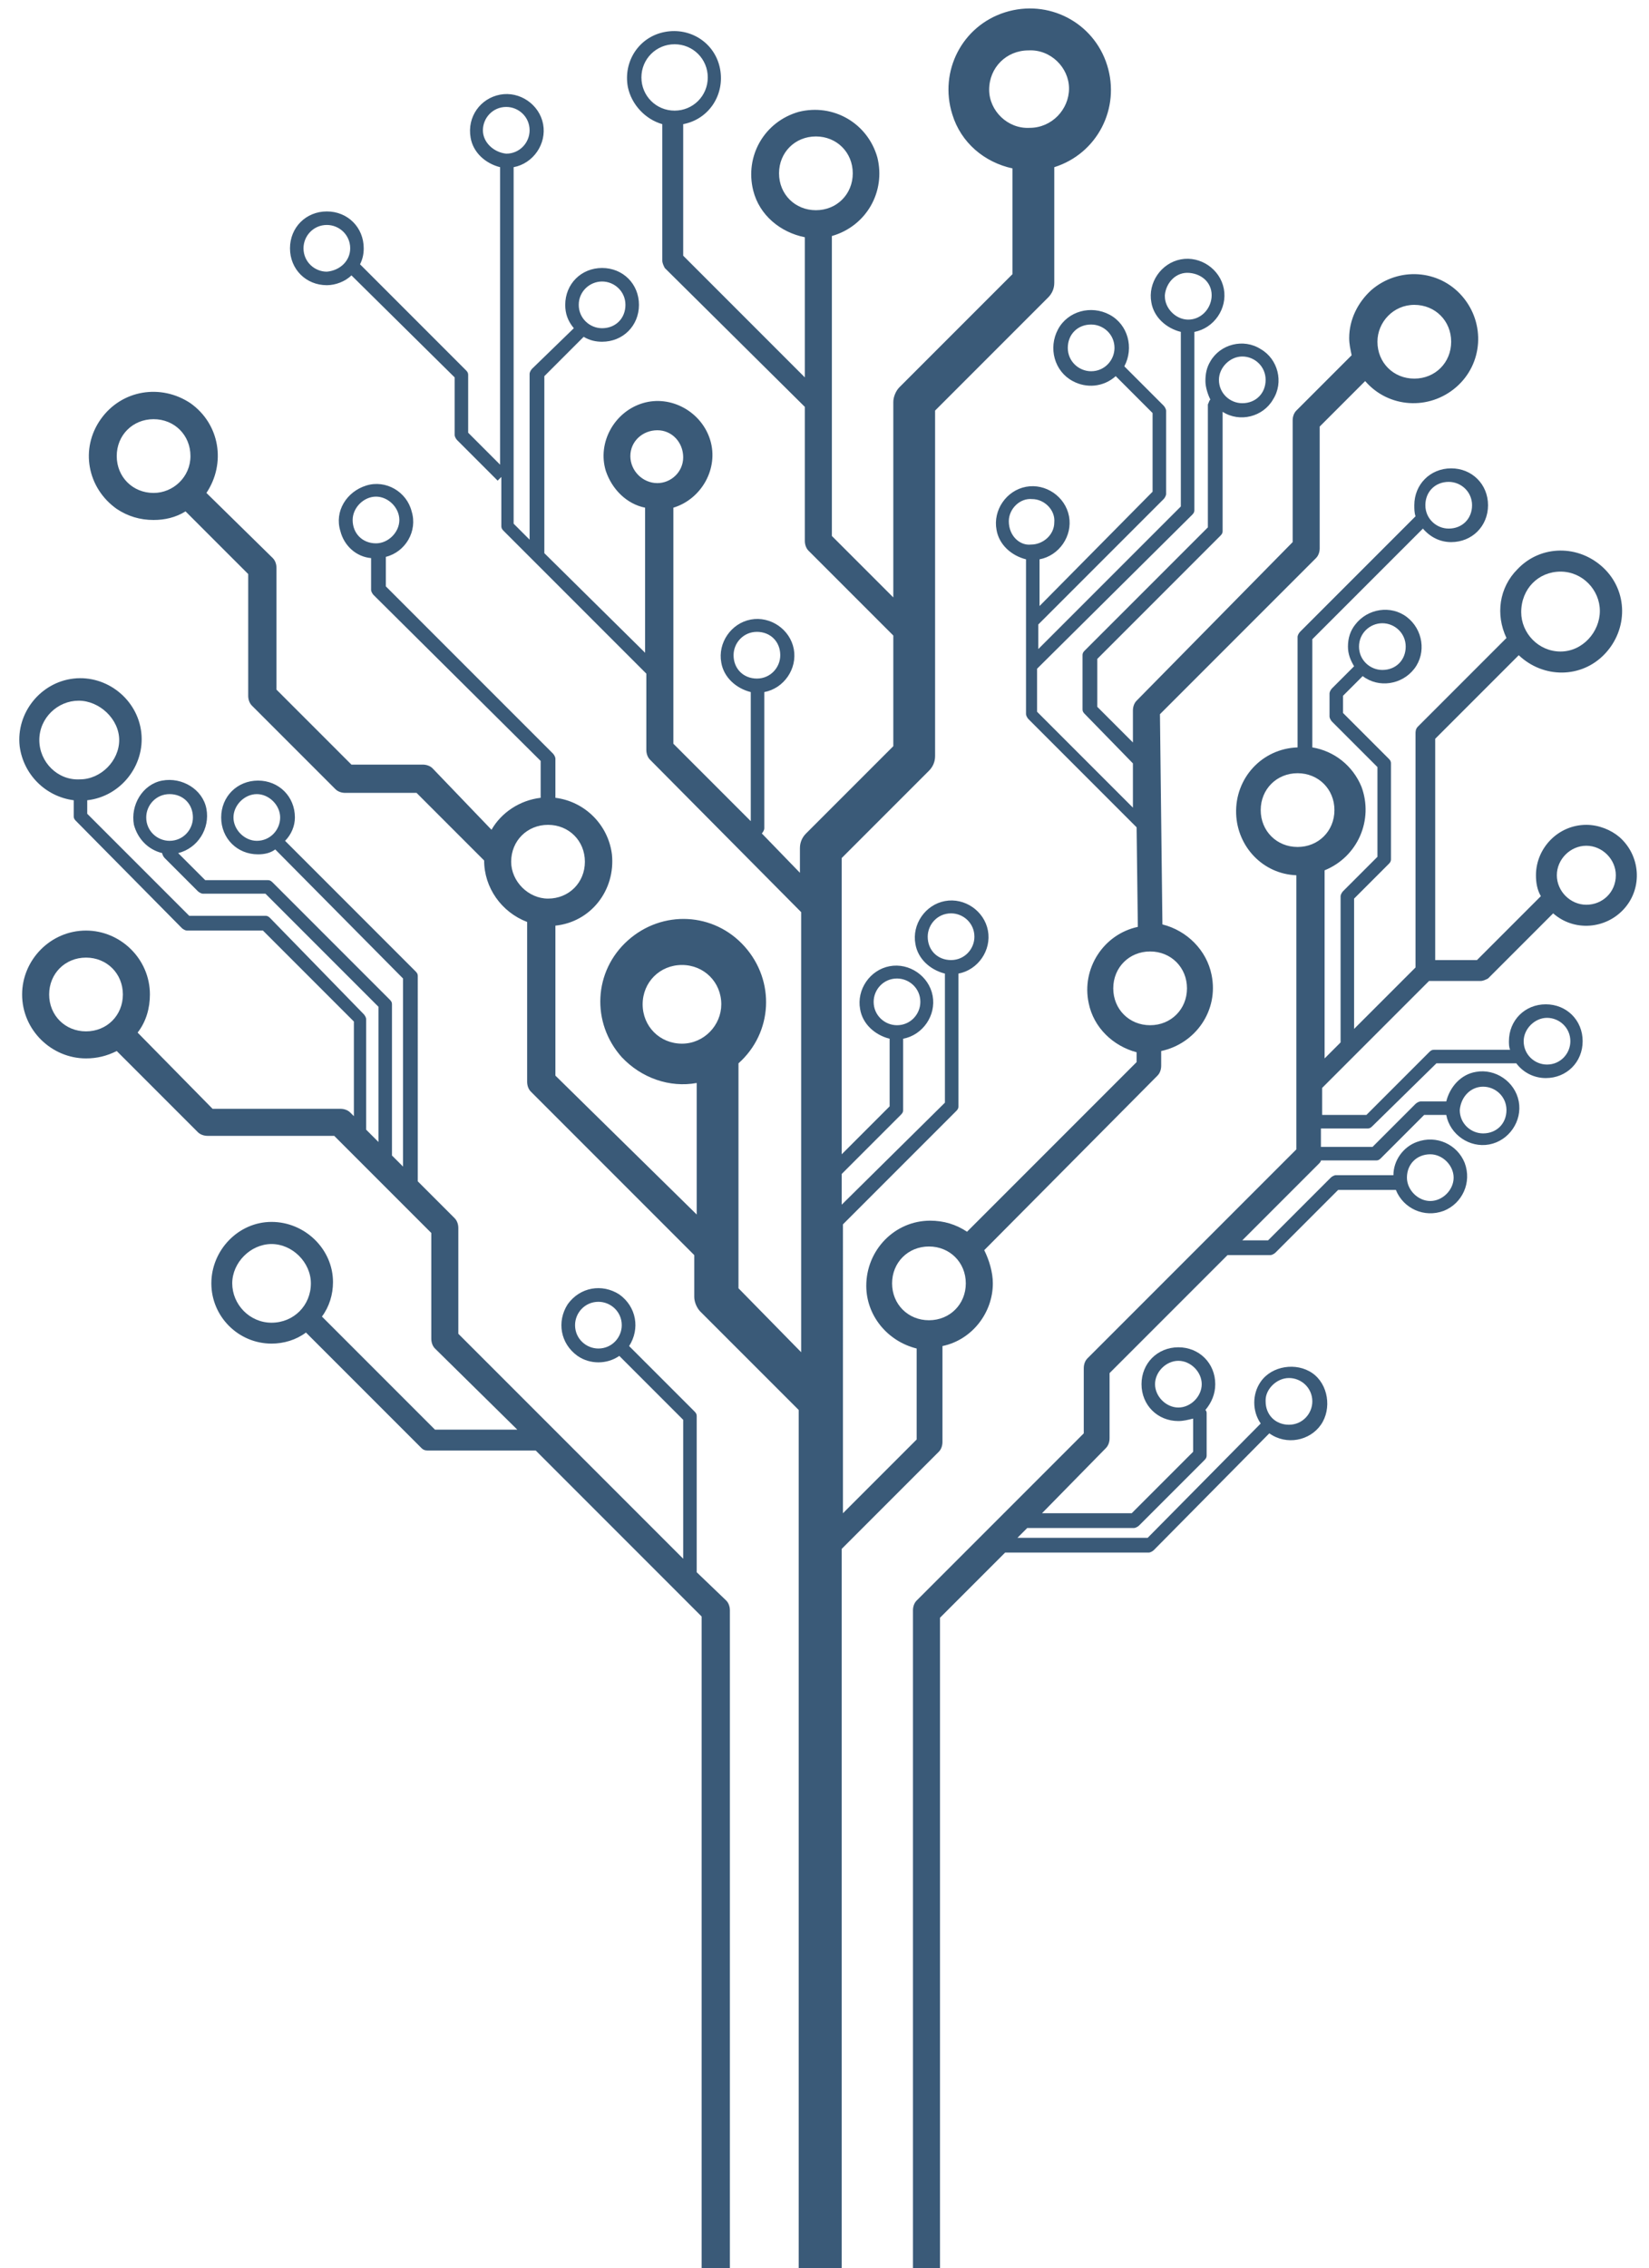
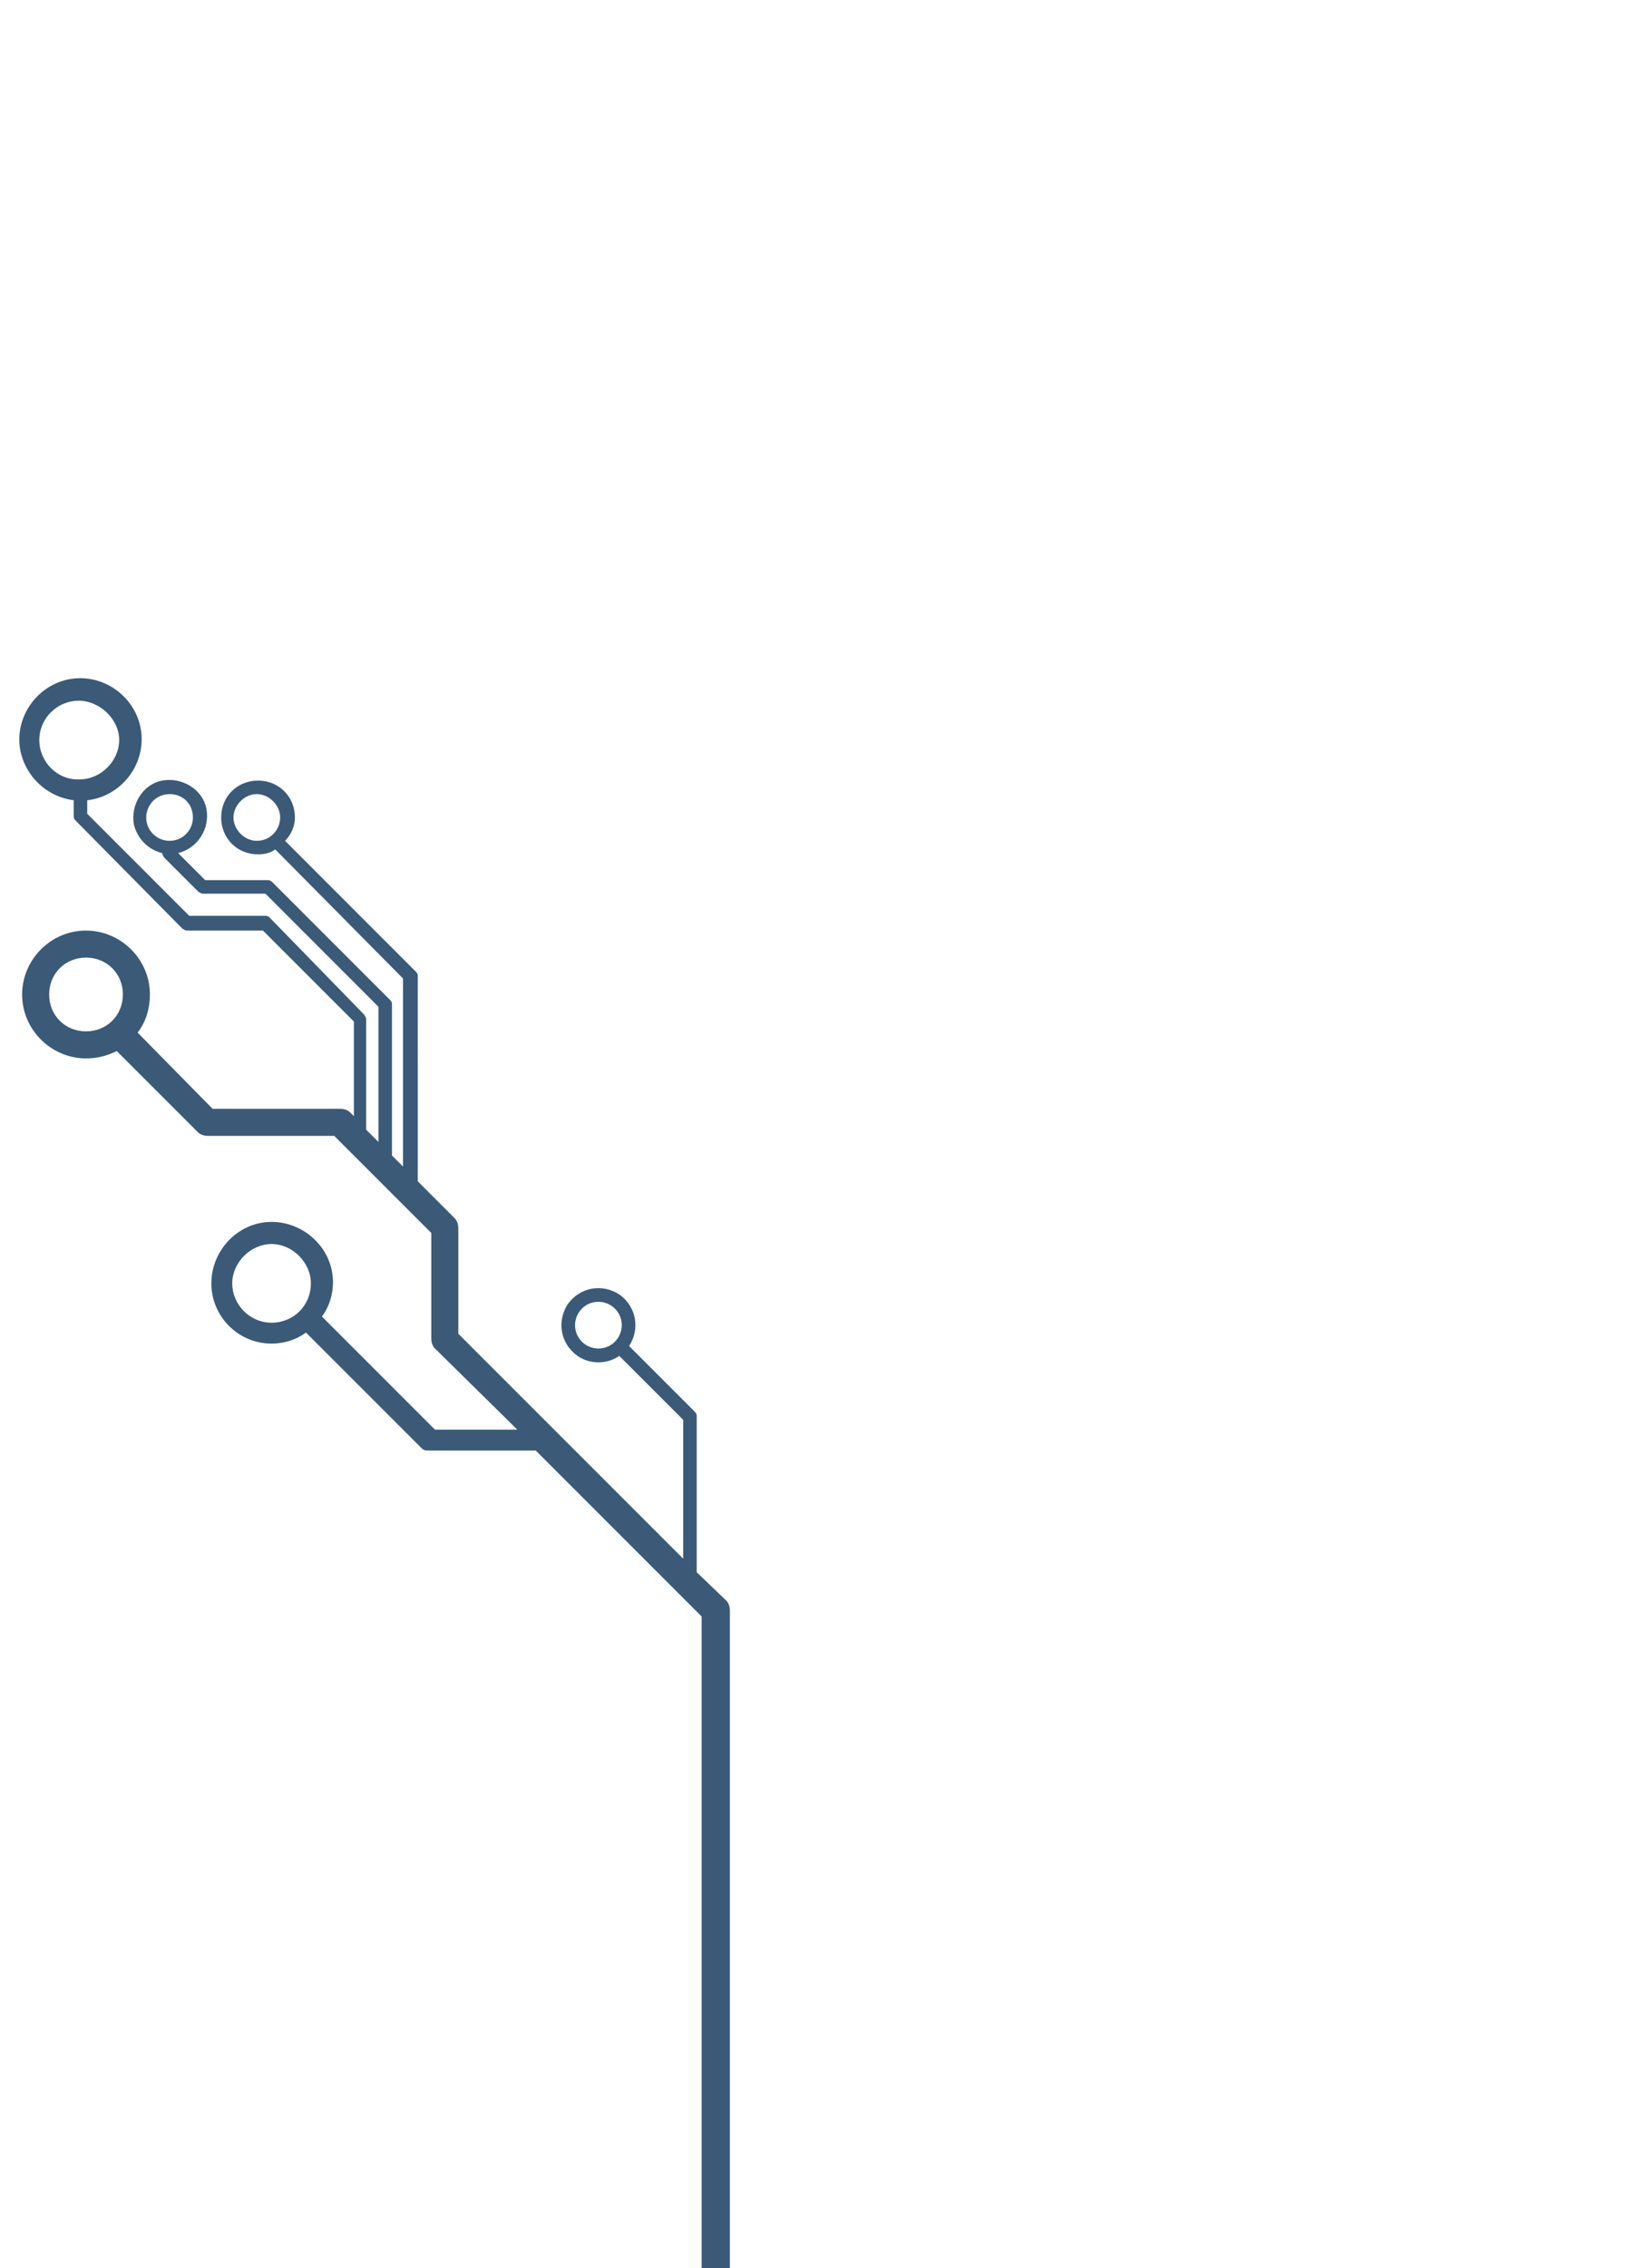
<svg xmlns="http://www.w3.org/2000/svg" version="1.1" id="Layer_1" x="0px" y="0px" viewBox="0 0 134.2 184.5" style="enable-background:new 0 0 134.2 184.5;" xml:space="preserve">
  <style type="text/css">
	.st0{fill:none;}
	.st1{fill:#3A5A78;}
</style>
  <circle class="st0" cx="62.8" cy="129.4" r="55.1" />
  <g>
    <g>
-       <path class="st1" d="M129.1,67.1c-2.3,0-4.1,1.9-4.1,4.1c0,0.6,0.1,1.2,0.4,1.7l-5.2,5.2h-3.4V60.1l6.8-6.8c2,1.9,5.1,1.9,7-0.1    s1.9-5.1-0.1-7c-2-1.9-5.1-1.9-7,0.1c-1.5,1.5-1.8,3.7-0.9,5.6l-7.2,7.2c-0.2,0.2-0.2,0.4-0.2,0.6v19l-5,5V73.1l2.8-2.8    c0.1-0.1,0.2-0.2,0.2-0.4v-7.8c0-0.2-0.1-0.3-0.2-0.4l-3.7-3.7v-1.4l1.6-1.6c1.3,1,3.2,0.7,4.2-0.6s0.7-3.2-0.6-4.2    c-1.3-1-3.2-0.7-4.2,0.6c-0.4,0.5-0.6,1.1-0.6,1.8c0,0.6,0.2,1.1,0.5,1.6l-1.8,1.8c-0.1,0.1-0.2,0.3-0.2,0.4v1.9    c0,0.1,0.1,0.3,0.2,0.4l3.7,3.7v7.3l-2.8,2.8c-0.1,0.1-0.2,0.3-0.2,0.4v11.9l-1.3,1.3V70.8c2.7-1.1,4-4.1,3-6.8    c-0.7-1.7-2.2-2.9-4-3.2V52l9-9c0.6,0.7,1.4,1.1,2.3,1.1c1.7,0,3-1.3,3-3s-1.3-3-3-3s-3,1.3-3,3c0,0.3,0,0.6,0.1,0.9l-9.4,9.4    c-0.1,0.1-0.2,0.3-0.2,0.4v9c-2.9,0.1-5.1,2.5-5,5.4c0.1,2.7,2.2,4.9,4.9,5v22.3l-17,17c-0.2,0.2-0.3,0.5-0.3,0.8v5.3l-13.6,13.6    c-0.2,0.2-0.3,0.5-0.3,0.8v69c0,0.3,0.1,0.6,0.3,0.8l9,9v3.9c-0.6,0.3-1,0.9-1,1.5v15.2H87v-15.2c0-0.7-0.5-1.4-1.2-1.6v-4.2    c0-0.3-0.1-0.6-0.3-0.8l-9-9v-68l5.3-5.3h11.7c0.1,0,0.3-0.1,0.4-0.2l9.4-9.5c1.4,1,3.3,0.6,4.2-0.7s0.6-3.3-0.7-4.2    s-3.3-0.6-4.2,0.7c-0.7,1-0.7,2.4,0,3.4l-9.2,9.3H82.8l0.8-0.8h8.7c0.1,0,0.3-0.1,0.4-0.2l5.3-5.3c0.1-0.1,0.2-0.2,0.2-0.4V115    c0-0.1,0-0.2-0.1-0.3c0.5-0.6,0.8-1.3,0.8-2.1c0-1.7-1.3-3-3-3s-3,1.3-3,3s1.3,3,3,3c0.4,0,0.8-0.1,1.2-0.2v2.7l-5,5h-7.3l5.2-5.3    c0.2-0.2,0.3-0.5,0.3-0.8v-5.3l9.6-9.6h3.5c0.1,0,0.3-0.1,0.4-0.2l5.1-5.1h4.7c0.6,1.5,2.3,2.3,3.9,1.7c1.5-0.6,2.3-2.3,1.7-3.9    c-0.6-1.5-2.3-2.3-3.9-1.7c-1.1,0.4-1.9,1.5-1.9,2.7h-4.7c-0.1,0-0.3,0.1-0.4,0.2l-5.1,5.1h-2.1l6.2-6.2c0.1-0.1,0.2-0.2,0.2-0.3    h4.5c0.2,0,0.3-0.1,0.4-0.2l3.5-3.5h1.8c0.3,1.6,1.9,2.7,3.5,2.4s2.7-1.9,2.4-3.5s-1.9-2.7-3.5-2.4c-1.2,0.2-2.1,1.2-2.4,2.4h-2.1    c-0.1,0-0.3,0.1-0.4,0.2l-3.5,3.5h-4.2v-1.5h3.8c0.2,0,0.3-0.1,0.4-0.2l5.2-5.1h6.5c0.6,0.8,1.5,1.2,2.4,1.2c1.7,0,3-1.3,3-3    s-1.3-3-3-3s-3,1.3-3,3c0,0.2,0,0.5,0.1,0.7h-6.2c-0.2,0-0.3,0.1-0.4,0.2l-5.1,5.1h-3.6v-2.2l8.7-8.7h4.2c0.2,0,0.4-0.1,0.6-0.2    l5.3-5.3c1.7,1.5,4.3,1.3,5.8-0.4c1.5-1.7,1.3-4.3-0.4-5.8C131.1,67.5,130.1,67.1,129.1,67.1L129.1,67.1z M127,46.5    c1.8,0,3.2,1.5,3.2,3.2S128.8,53,127,53s-3.2-1.5-3.2-3.2l0,0C123.8,47.9,125.2,46.5,127,46.5z M112.5,50.7c1,0,1.9,0.8,1.9,1.9    s-0.8,1.9-1.9,1.9c-1,0-1.9-0.8-1.9-1.9c0,0,0,0,0,0C110.6,51.5,111.5,50.7,112.5,50.7C112.5,50.7,112.5,50.7,112.5,50.7    L112.5,50.7z M117.9,39.2c1,0,1.9,0.8,1.9,1.9s-0.8,1.9-1.9,1.9c-1,0-1.9-0.8-1.9-1.9c0,0,0,0,0,0C116,40,116.8,39.2,117.9,39.2    L117.9,39.2L117.9,39.2z M104.9,112.1c1,0,1.9,0.8,1.9,1.9c0,1-0.8,1.9-1.9,1.9s-1.9-0.8-1.9-1.9c0,0,0,0,0-0.1    C103,113,103.9,112.1,104.9,112.1C104.9,112.1,104.9,112.1,104.9,112.1L104.9,112.1z M95.9,114.5c-1,0-1.9-0.9-1.9-1.9    c0-1,0.9-1.9,1.9-1.9c1,0,1.9,0.9,1.9,1.9C97.8,113.6,96.9,114.5,95.9,114.5L95.9,114.5z M116.4,93.9c1,0,1.9,0.9,1.9,1.9    c0,1-0.9,1.9-1.9,1.9c-1,0-1.9-0.9-1.9-1.9C114.5,94.7,115.3,93.9,116.4,93.9C116.4,93.9,116.4,93.9,116.4,93.9z M120.7,88.4    c1,0,1.9,0.8,1.9,1.9s-0.8,1.9-1.9,1.9c-1,0-1.9-0.8-1.9-1.9c0,0,0,0,0,0C118.9,89.2,119.7,88.4,120.7,88.4z M125.9,82.8    c1,0,1.9,0.8,1.9,1.9c0,1-0.8,1.9-1.9,1.9c-1,0-1.9-0.8-1.9-1.9c0,0,0,0,0,0C124,83.7,124.9,82.8,125.9,82.8z M105.6,68.9    c-1.7,0-3-1.3-3-3s1.3-3,3-3s3,1.3,3,3S107.3,68.9,105.6,68.9z M129.1,73.6c-1.3,0-2.4-1.1-2.4-2.4c0-1.3,1.1-2.4,2.4-2.4    c1.3,0,2.4,1.1,2.4,2.4v0C131.5,72.6,130.4,73.6,129.1,73.6z" />
      <path class="st1" d="M56.7,127.9v-12.7c0-0.2-0.1-0.3-0.2-0.4l-5.3-5.3c0.9-1.4,0.6-3.2-0.8-4.2c-1.4-0.9-3.2-0.6-4.2,0.8    c-0.9,1.4-0.6,3.2,0.8,4.2c1,0.7,2.4,0.7,3.4,0l5.2,5.2v11.3l-18.3-18.3v-8.6c0-0.3-0.1-0.6-0.3-0.8l-3-3V79.4    c0-0.2-0.1-0.3-0.2-0.4L23.2,68.4c0.5-0.5,0.8-1.2,0.8-1.9c0-1.7-1.3-3-3-3s-3,1.3-3,3s1.3,3,3,3c0.5,0,1-0.1,1.4-0.4l10.4,10.5    v15.3L31.9,94V81.7c0-0.2-0.1-0.3-0.2-0.4l-9.5-9.5c-0.1-0.1-0.2-0.2-0.4-0.2h-5.1l-2.2-2.2c1.6-0.4,2.6-2,2.3-3.6s-2-2.6-3.6-2.3    s-2.6,2-2.3,3.6c0.3,1.1,1.1,2,2.3,2.3l0,0c0,0.1,0.1,0.3,0.2,0.4l2.7,2.7c0.1,0.1,0.3,0.2,0.4,0.2h5.1l9.2,9.2v11l-1-1v-9    c0-0.1-0.1-0.3-0.2-0.4L22,74.7c-0.1-0.1-0.2-0.2-0.4-0.2h-6.2l-8.3-8.3v-1.1c2.7-0.3,4.7-2.8,4.4-5.5c-0.3-2.7-2.8-4.7-5.5-4.4    c-2.7,0.3-4.7,2.8-4.4,5.5c0.3,2.3,2.1,4.1,4.4,4.4v1.3c0,0.2,0.1,0.3,0.2,0.4l8.6,8.7c0.1,0.1,0.3,0.2,0.4,0.2h6.2l7.4,7.4v7.7    l-0.3-0.3c-0.2-0.2-0.5-0.3-0.8-0.3H17.3L11.2,84c0.7-0.9,1-2,1-3.1c0-2.9-2.4-5.2-5.2-5.2c-2.9,0-5.2,2.4-5.2,5.2    c0,2.9,2.4,5.2,5.2,5.2c0.9,0,1.7-0.2,2.5-0.6l6.6,6.6c0.2,0.2,0.5,0.3,0.8,0.3h10.3l7.9,7.9v8.6c0,0.3,0.1,0.6,0.3,0.8l6.7,6.6    h-6.7l-9.2-9.2c0.6-0.8,0.9-1.8,0.9-2.8c0-2.7-2.3-4.9-5-4.9c-2.7,0-4.9,2.3-4.9,5c0,2.7,2.2,4.9,4.9,4.9c1,0,2-0.3,2.8-0.9    l9.4,9.4c0.2,0.2,0.4,0.2,0.6,0.2h8.7l13.5,13.5v68.3l-8.6,8.5c-0.2,0.2-0.3,0.5-0.3,0.8v4.2c-0.7,0.2-1.1,0.9-1.2,1.6v15.2h4.5    v-15.2c0-0.7-0.5-1.3-1.1-1.5v-3.8l8.6-8.5c0.1-0.1,0.2-0.2,0.3-0.4v-0.1c0-0.1,0.1-0.3,0.1-0.4v-69.2c0-0.3-0.1-0.6-0.3-0.8    L56.7,127.9z M48.7,109.7c-1,0-1.9-0.8-1.9-1.9c0-1,0.8-1.9,1.9-1.9c1,0,1.9,0.8,1.9,1.9c0,0,0,0,0,0    C50.6,108.8,49.8,109.7,48.7,109.7L48.7,109.7L48.7,109.7z M20.9,68.4c-1,0-1.9-0.9-1.9-1.9c0-1,0.9-1.9,1.9-1.9    c1,0,1.9,0.9,1.9,1.9c0,0,0,0,0,0C22.8,67.5,22,68.4,20.9,68.4C20.9,68.4,20.9,68.4,20.9,68.4z M11.9,66.5c0-1,0.8-1.9,1.9-1.9    s1.9,0.8,1.9,1.9c0,1-0.8,1.9-1.9,1.9l0,0C12.8,68.4,11.9,67.6,11.9,66.5C11.9,66.5,11.9,66.5,11.9,66.5L11.9,66.5z M3.2,60.2    c0-1.8,1.5-3.2,3.2-3.2s3.3,1.5,3.3,3.2s-1.5,3.2-3.2,3.2C4.7,63.5,3.2,62,3.2,60.2z M7,83.9c-1.7,0-3-1.3-3-3s1.3-3,3-3    s3,1.3,3,3S8.7,83.9,7,83.9z M22.1,107.6c-1.8,0-3.2-1.5-3.2-3.2s1.5-3.2,3.2-3.2s3.2,1.5,3.2,3.2    C25.3,106.2,23.9,107.6,22.1,107.6z" />
-       <path class="st1" d="M74.4,209.2c0-0.5-0.2-0.9-0.5-1.2l-5.4-5.4v-76.6l7.9-7.9c0.2-0.2,0.3-0.5,0.3-0.8v-7.8    c2.4-0.5,4.1-2.7,4.1-5.1c0-0.9-0.3-1.9-0.7-2.7l14.1-14.2c0.2-0.2,0.3-0.5,0.3-0.8v-1.2c2.8-0.6,4.7-3.3,4.1-6.2    c-0.4-2-2-3.6-4-4.1l-0.2-17.1l12.7-12.7c0.2-0.2,0.3-0.5,0.3-0.8v-9.9l3.7-3.7c1.9,2.2,5.2,2.4,7.4,0.5s2.4-5.2,0.5-7.4    c-1.9-2.2-5.2-2.4-7.4-0.5c-1.1,1-1.8,2.4-1.8,3.9c0,0.5,0.1,0.9,0.2,1.4l-4.5,4.5c-0.2,0.2-0.3,0.5-0.3,0.8v9.9L92.5,57    c-0.2,0.2-0.3,0.5-0.3,0.8v2.6l-2.9-2.9v-3.9l10-10c0.1-0.1,0.2-0.2,0.2-0.4v-9.7c1.4,0.9,3.3,0.4,4.1-1c0.9-1.4,0.4-3.3-1-4.1    c-1.4-0.9-3.3-0.4-4.1,1c-0.3,0.5-0.4,1-0.4,1.6c0,0.5,0.2,1.1,0.4,1.5c-0.1,0.1-0.1,0.2-0.2,0.4v10l-10,10    c-0.1,0.1-0.2,0.2-0.2,0.4v4.4c0,0.2,0.1,0.3,0.2,0.4l3.9,4v3.6l-7.8-7.8v-3.5l0,0l12.6-12.5c0.1-0.1,0.2-0.2,0.2-0.4V27    c1.6-0.3,2.7-1.9,2.4-3.5s-1.9-2.7-3.5-2.4s-2.7,1.9-2.4,3.5c0.2,1.2,1.2,2.1,2.4,2.4v14.2L84.5,52.8v-2l10.2-10.2    c0.1-0.1,0.2-0.3,0.2-0.4v-6.8c0-0.1-0.1-0.3-0.2-0.4l-3.2-3.2l0,0c0.8-1.5,0.3-3.4-1.2-4.2s-3.4-0.3-4.2,1.2s-0.3,3.4,1.2,4.2    c1.1,0.6,2.5,0.5,3.5-0.4l3,3V40l-9.2,9.3v-3.8c1.6-0.3,2.7-1.9,2.4-3.5s-1.9-2.7-3.5-2.4s-2.7,1.9-2.4,3.5    c0.2,1.2,1.2,2.1,2.4,2.4v12.6c0,0.1,0.1,0.3,0.2,0.4l8.8,8.8l0.1,8.1c-2.8,0.6-4.6,3.4-4,6.2c0.4,2,2,3.5,3.9,4v0.8l-13.8,13.8    c-0.9-0.6-1.9-0.9-3-0.9c-2.9,0-5.2,2.4-5.2,5.3c0,2.4,1.7,4.5,4.1,5.1v7.4l-6,6V99.6l9.2-9.2c0.1-0.1,0.2-0.2,0.2-0.4V79.2    c1.6-0.3,2.7-1.9,2.4-3.5s-1.9-2.7-3.5-2.4s-2.7,1.9-2.4,3.5c0.2,1.2,1.2,2.1,2.4,2.4v10.5L68.5,98v-2.5l4.8-4.8    c0.1-0.1,0.2-0.2,0.2-0.4v-5.8c1.6-0.3,2.7-1.9,2.4-3.5s-1.9-2.7-3.5-2.4s-2.7,1.9-2.4,3.5c0.2,1.2,1.2,2.1,2.4,2.4V90l-3.9,3.9    V69.8l7.1-7.1c0.3-0.3,0.5-0.7,0.5-1.2V33.4l9.2-9.2c0.3-0.3,0.5-0.7,0.5-1.2v-9.4c3.5-1.1,5.4-4.8,4.3-8.3    c-1.1-3.5-4.8-5.4-8.3-4.3c-3.5,1.1-5.4,4.8-4.3,8.3c0.7,2.3,2.6,3.9,4.9,4.4v8.6l-9.2,9.2c-0.3,0.3-0.5,0.8-0.5,1.2v15.9l-5-5    V19.2c2.8-0.8,4.4-3.6,3.7-6.4c-0.8-2.8-3.6-4.4-6.4-3.7c-2.8,0.8-4.4,3.6-3.7,6.4c0.5,2,2.2,3.4,4.2,3.8v11.4l-9.9-9.9V10.1    c2.1-0.4,3.4-2.4,3-4.5c-0.4-2.1-2.4-3.4-4.5-3C52,3,50.7,5,51.1,7.1c0.3,1.4,1.4,2.6,2.8,3v11.1c0,0.2,0.1,0.4,0.2,0.6l11.4,11.3    V44c0,0.3,0.1,0.6,0.3,0.8l6.9,6.9v9l-7.1,7.1c-0.3,0.3-0.5,0.7-0.5,1.2v2L62,67.8c0.1-0.1,0.2-0.3,0.2-0.4V56.3    c1.6-0.3,2.7-1.9,2.4-3.5s-1.9-2.7-3.5-2.4s-2.7,1.9-2.4,3.5c0.2,1.2,1.2,2.1,2.4,2.4v10.5l-6.3-6.3V41.3c2.3-0.7,3.7-3.2,3-5.5    c-0.7-2.3-3.2-3.7-5.5-3s-3.7,3.2-3,5.5c0.5,1.5,1.7,2.7,3.2,3v11.8L44.3,45V30.6l3.2-3.2c0.5,0.3,1,0.4,1.5,0.4c1.7,0,3-1.3,3-3    s-1.3-3-3-3s-3,1.3-3,3c0,0.7,0.2,1.3,0.7,1.9L43.3,30c-0.1,0.1-0.2,0.3-0.2,0.4v13.5l-1.3-1.3v-29c1.6-0.3,2.7-1.9,2.4-3.5    c-0.3-1.6-1.9-2.7-3.5-2.4C39.1,8,38,9.5,38.3,11.2c0.2,1.2,1.2,2.1,2.4,2.4v24.2l-2.6-2.6v-4.7c0-0.2-0.1-0.3-0.2-0.4l-8.6-8.6    c0.2-0.4,0.3-0.8,0.3-1.3c0-1.7-1.3-3-3-3c-1.7,0-3,1.3-3,3c0,1.7,1.3,3,3,3c0.7,0,1.5-0.3,2-0.8l8.4,8.3v4.7    c0,0.1,0.1,0.3,0.2,0.4l3.3,3.3l0.3-0.3v4c0,0.2,0.1,0.3,0.2,0.4l11.6,11.6V61c0,0.3,0.1,0.6,0.3,0.8l12.3,12.4v35.8l-5.1-5.2    V86.8c0-0.1,0-0.2,0-0.3c2.8-2.5,3-6.7,0.5-9.5s-6.7-3-9.5-0.5c-2.8,2.5-3,6.7-0.5,9.5c1.6,1.7,3.9,2.5,6.1,2.1v10.7L45.2,87.5    V75.3c2.9-0.3,4.9-2.9,4.6-5.8c-0.3-2.4-2.2-4.3-4.6-4.6v-3.2c0-0.1-0.1-0.3-0.2-0.4L31.4,47.7v-2.4c1.6-0.4,2.6-2.1,2.1-3.7    c-0.4-1.6-2.1-2.6-3.7-2.1s-2.6,2.1-2.1,3.7c0.3,1.2,1.3,2.1,2.5,2.2v2.6c0,0.1,0.1,0.3,0.2,0.4L44,61.9v3c-1.7,0.2-3.2,1.2-4,2.6    l-4.8-5c-0.2-0.2-0.5-0.3-0.8-0.3h-5.8l-6.1-6.1v-9.9c0-0.3-0.1-0.6-0.3-0.8l-5.4-5.3c1.6-2.4,1.1-5.6-1.3-7.3    c-2.4-1.6-5.6-1.1-7.3,1.3s-1.1,5.6,1.3,7.3c0.9,0.6,1.9,0.9,3,0.9c0.9,0,1.8-0.2,2.6-0.7l5.1,5.1v9.9c0,0.3,0.1,0.6,0.3,0.8    l6.8,6.8c0.2,0.2,0.5,0.3,0.8,0.3h5.8l5.5,5.5l0,0c0,2.2,1.4,4.2,3.5,5v13c0,0.3,0.1,0.6,0.3,0.8l13.3,13.3v3.4    c0,0.4,0.2,0.9,0.5,1.2l8,8v88.6c0,0.4,0.2,0.9,0.5,1.2l5.4,5.4v3.9c-0.4,0.3-0.6,0.7-0.6,1.2v15.2H75v-15.2    c0-0.4-0.2-0.9-0.5-1.1L74.4,209.2z M115.1,24.8c1.7,0,3,1.3,3,3s-1.3,3-3,3s-3-1.3-3-3l0,0C112.1,26.2,113.4,24.8,115.1,24.8    C115.1,24.8,115.1,24.8,115.1,24.8z M101.1,29c1,0,1.9,0.8,1.9,1.9s-0.8,1.9-1.9,1.9c-1,0-1.9-0.8-1.9-1.9c0,0,0,0,0,0    C99.2,29.9,100.1,29,101.1,29z M94.8,24c0.1-1,0.9-1.9,2-1.8s1.9,0.9,1.8,2c-0.1,1-0.9,1.8-1.9,1.8c-1,0-1.9-0.9-1.9-1.9    C94.8,24.1,94.8,24.1,94.8,24L94.8,24z M88.8,30.2c-1,0-1.9-0.8-1.9-1.9s0.8-1.9,1.9-1.9c1,0,1.9,0.8,1.9,1.9c0,0,0,0,0,0    C90.7,29.3,89.9,30.2,88.8,30.2C88.8,30.2,88.8,30.2,88.8,30.2L88.8,30.2z M82.1,42.4c0-1,0.9-1.9,1.9-1.8c1,0,1.9,0.9,1.8,1.9    c0,1-0.9,1.8-1.9,1.8C83,44.4,82.1,43.6,82.1,42.4C82.1,42.5,82.1,42.5,82.1,42.4L82.1,42.4z M90.6,80.4c0-1.7,1.3-3,3-3    s3,1.3,3,3s-1.3,3-3,3C91.9,83.4,90.6,82.1,90.6,80.4L90.6,80.4z M72.6,104.4c0-1.7,1.3-3,3-3s3,1.3,3,3s-1.3,3-3,3    S72.6,106.1,72.6,104.4z M75.5,76.2c0-1,0.8-1.9,1.9-1.9c1,0,1.9,0.8,1.9,1.9c0,1-0.8,1.9-1.9,1.9c0,0,0,0,0,0    C76.3,78.1,75.5,77.3,75.5,76.2z M71.1,81.5c0-1,0.8-1.9,1.9-1.9c1,0,1.9,0.8,1.9,1.9c0,1-0.8,1.9-1.9,1.9    C72,83.4,71.1,82.6,71.1,81.5C71.1,81.5,71.1,81.5,71.1,81.5z M80.5,7.3c0-1.8,1.4-3.2,3.2-3.2C85.5,4,87,5.5,87,7.2    s-1.4,3.2-3.2,3.2c0,0,0,0,0,0C82,10.5,80.5,9,80.5,7.3z M52.2,6.3c0-1.5,1.2-2.7,2.7-2.7c1.5,0,2.7,1.2,2.7,2.7S56.4,9,54.9,9    c0,0,0,0,0,0C53.4,9,52.2,7.8,52.2,6.3z M63.4,14.1c0-1.7,1.3-3,3-3s3,1.3,3,3s-1.3,3-3,3S63.4,15.8,63.4,14.1z M49,22.9    c1,0,1.9,0.8,1.9,1.9s-0.8,1.9-1.9,1.9c-1,0-1.9-0.8-1.9-1.9c0,0,0,0,0,0C47.1,23.7,48,22.9,49,22.9z M26.6,22.1    c-1,0-1.9-0.8-1.9-1.9c0-1,0.8-1.9,1.9-1.9c1,0,1.9,0.8,1.9,1.9c0,0,0,0,0,0C28.5,21.2,27.7,22,26.6,22.1L26.6,22.1z M39.3,10.6    c0-1,0.8-1.9,1.9-1.9c1,0,1.9,0.8,1.9,1.9c0,1-0.8,1.9-1.9,1.9c0,0,0,0,0,0C40.2,12.4,39.3,11.6,39.3,10.6L39.3,10.6z M51.3,37.1    c0-1.2,1-2.1,2.2-2.1s2.1,1,2.1,2.2c0,1.2-1,2.1-2.1,2.1C52.3,39.3,51.3,38.3,51.3,37.1C51.3,37.1,51.3,37.1,51.3,37.1L51.3,37.1z     M59.7,53.3c0-1,0.8-1.9,1.9-1.9s1.9,0.8,1.9,1.9c0,1-0.8,1.9-1.9,1.9l0,0C60.5,55.2,59.7,54.4,59.7,53.3L59.7,53.3z M28.7,42.3    c0-1,0.9-1.9,1.9-1.9s1.9,0.9,1.9,1.9c0,1-0.9,1.9-1.9,1.9c0,0,0,0,0,0C29.5,44.2,28.7,43.4,28.7,42.3L28.7,42.3z M12.5,40.1    c-1.7,0-3-1.3-3-3s1.3-3,3-3s3,1.3,3,3S14.1,40.1,12.5,40.1z M41.6,70.1c0-1.7,1.3-3,3-3s3,1.3,3,3s-1.3,3-3,3    C43,73.1,41.6,71.7,41.6,70.1C41.6,70.1,41.6,70.1,41.6,70.1L41.6,70.1z M55.5,84.9c-1.8,0-3.2-1.4-3.2-3.2c0-1.8,1.4-3.2,3.2-3.2    c1.8,0,3.2,1.4,3.2,3.2C58.7,83.4,57.3,84.9,55.5,84.9z" />
    </g>
  </g>
</svg>